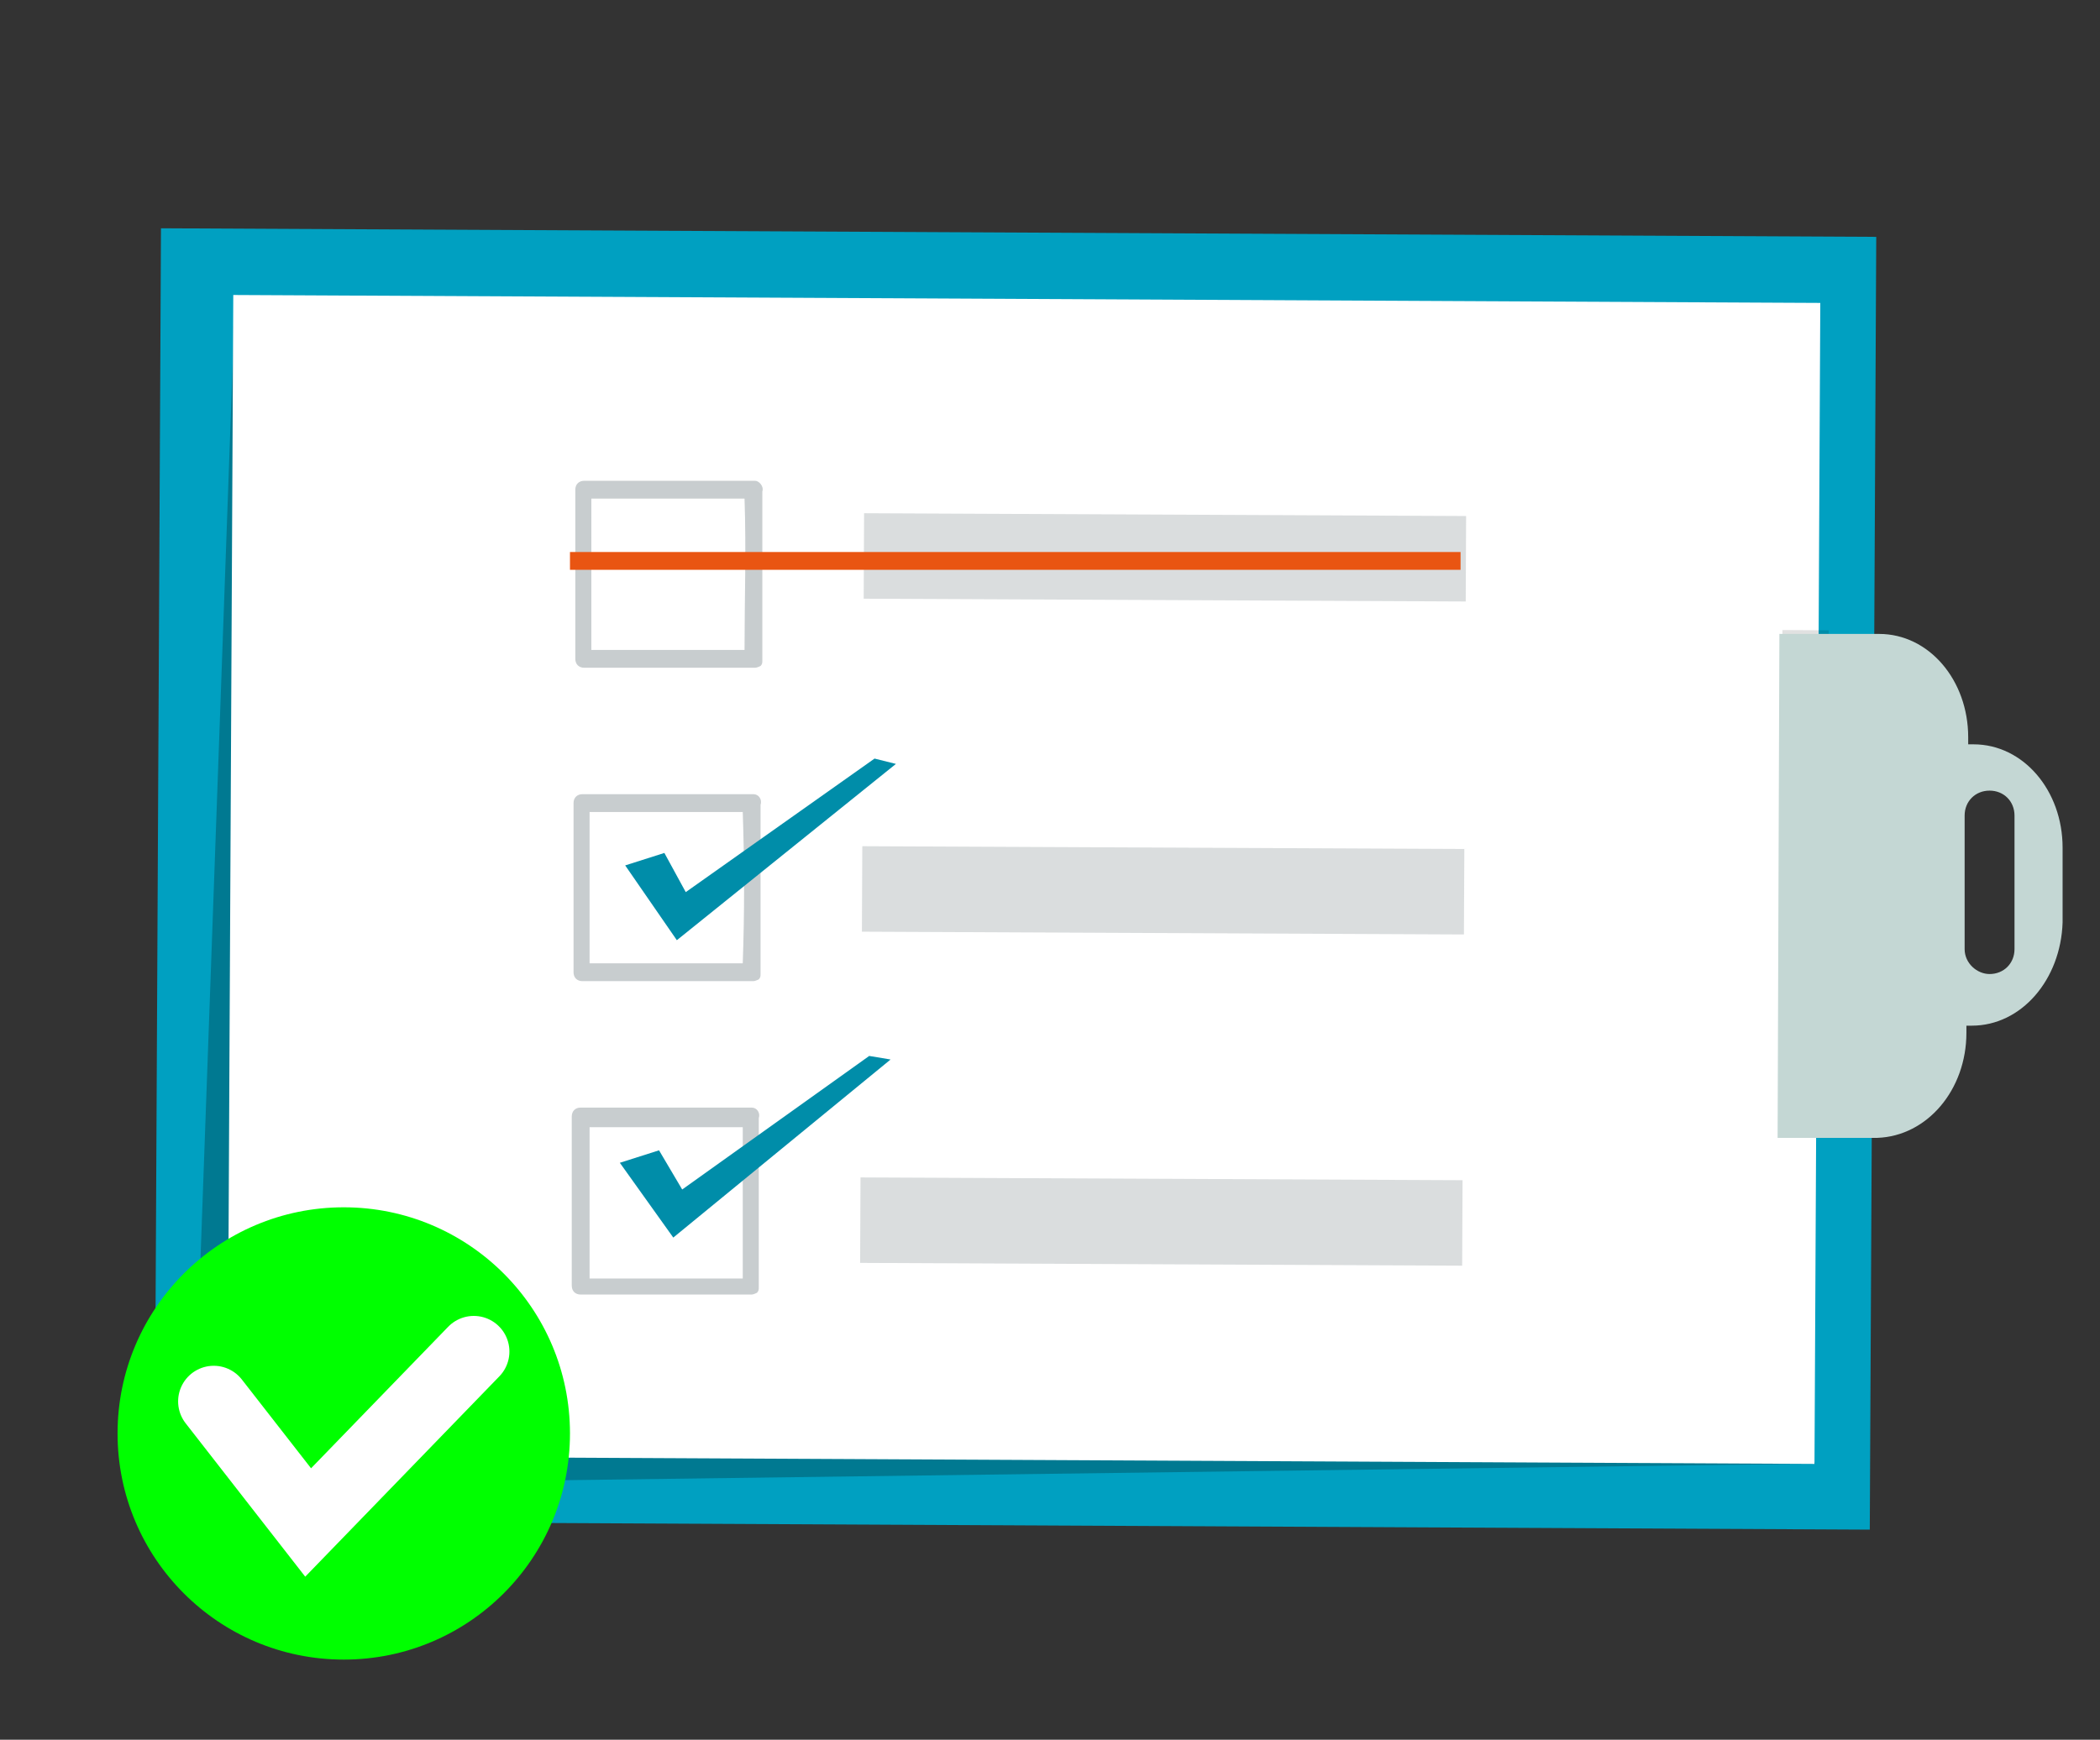
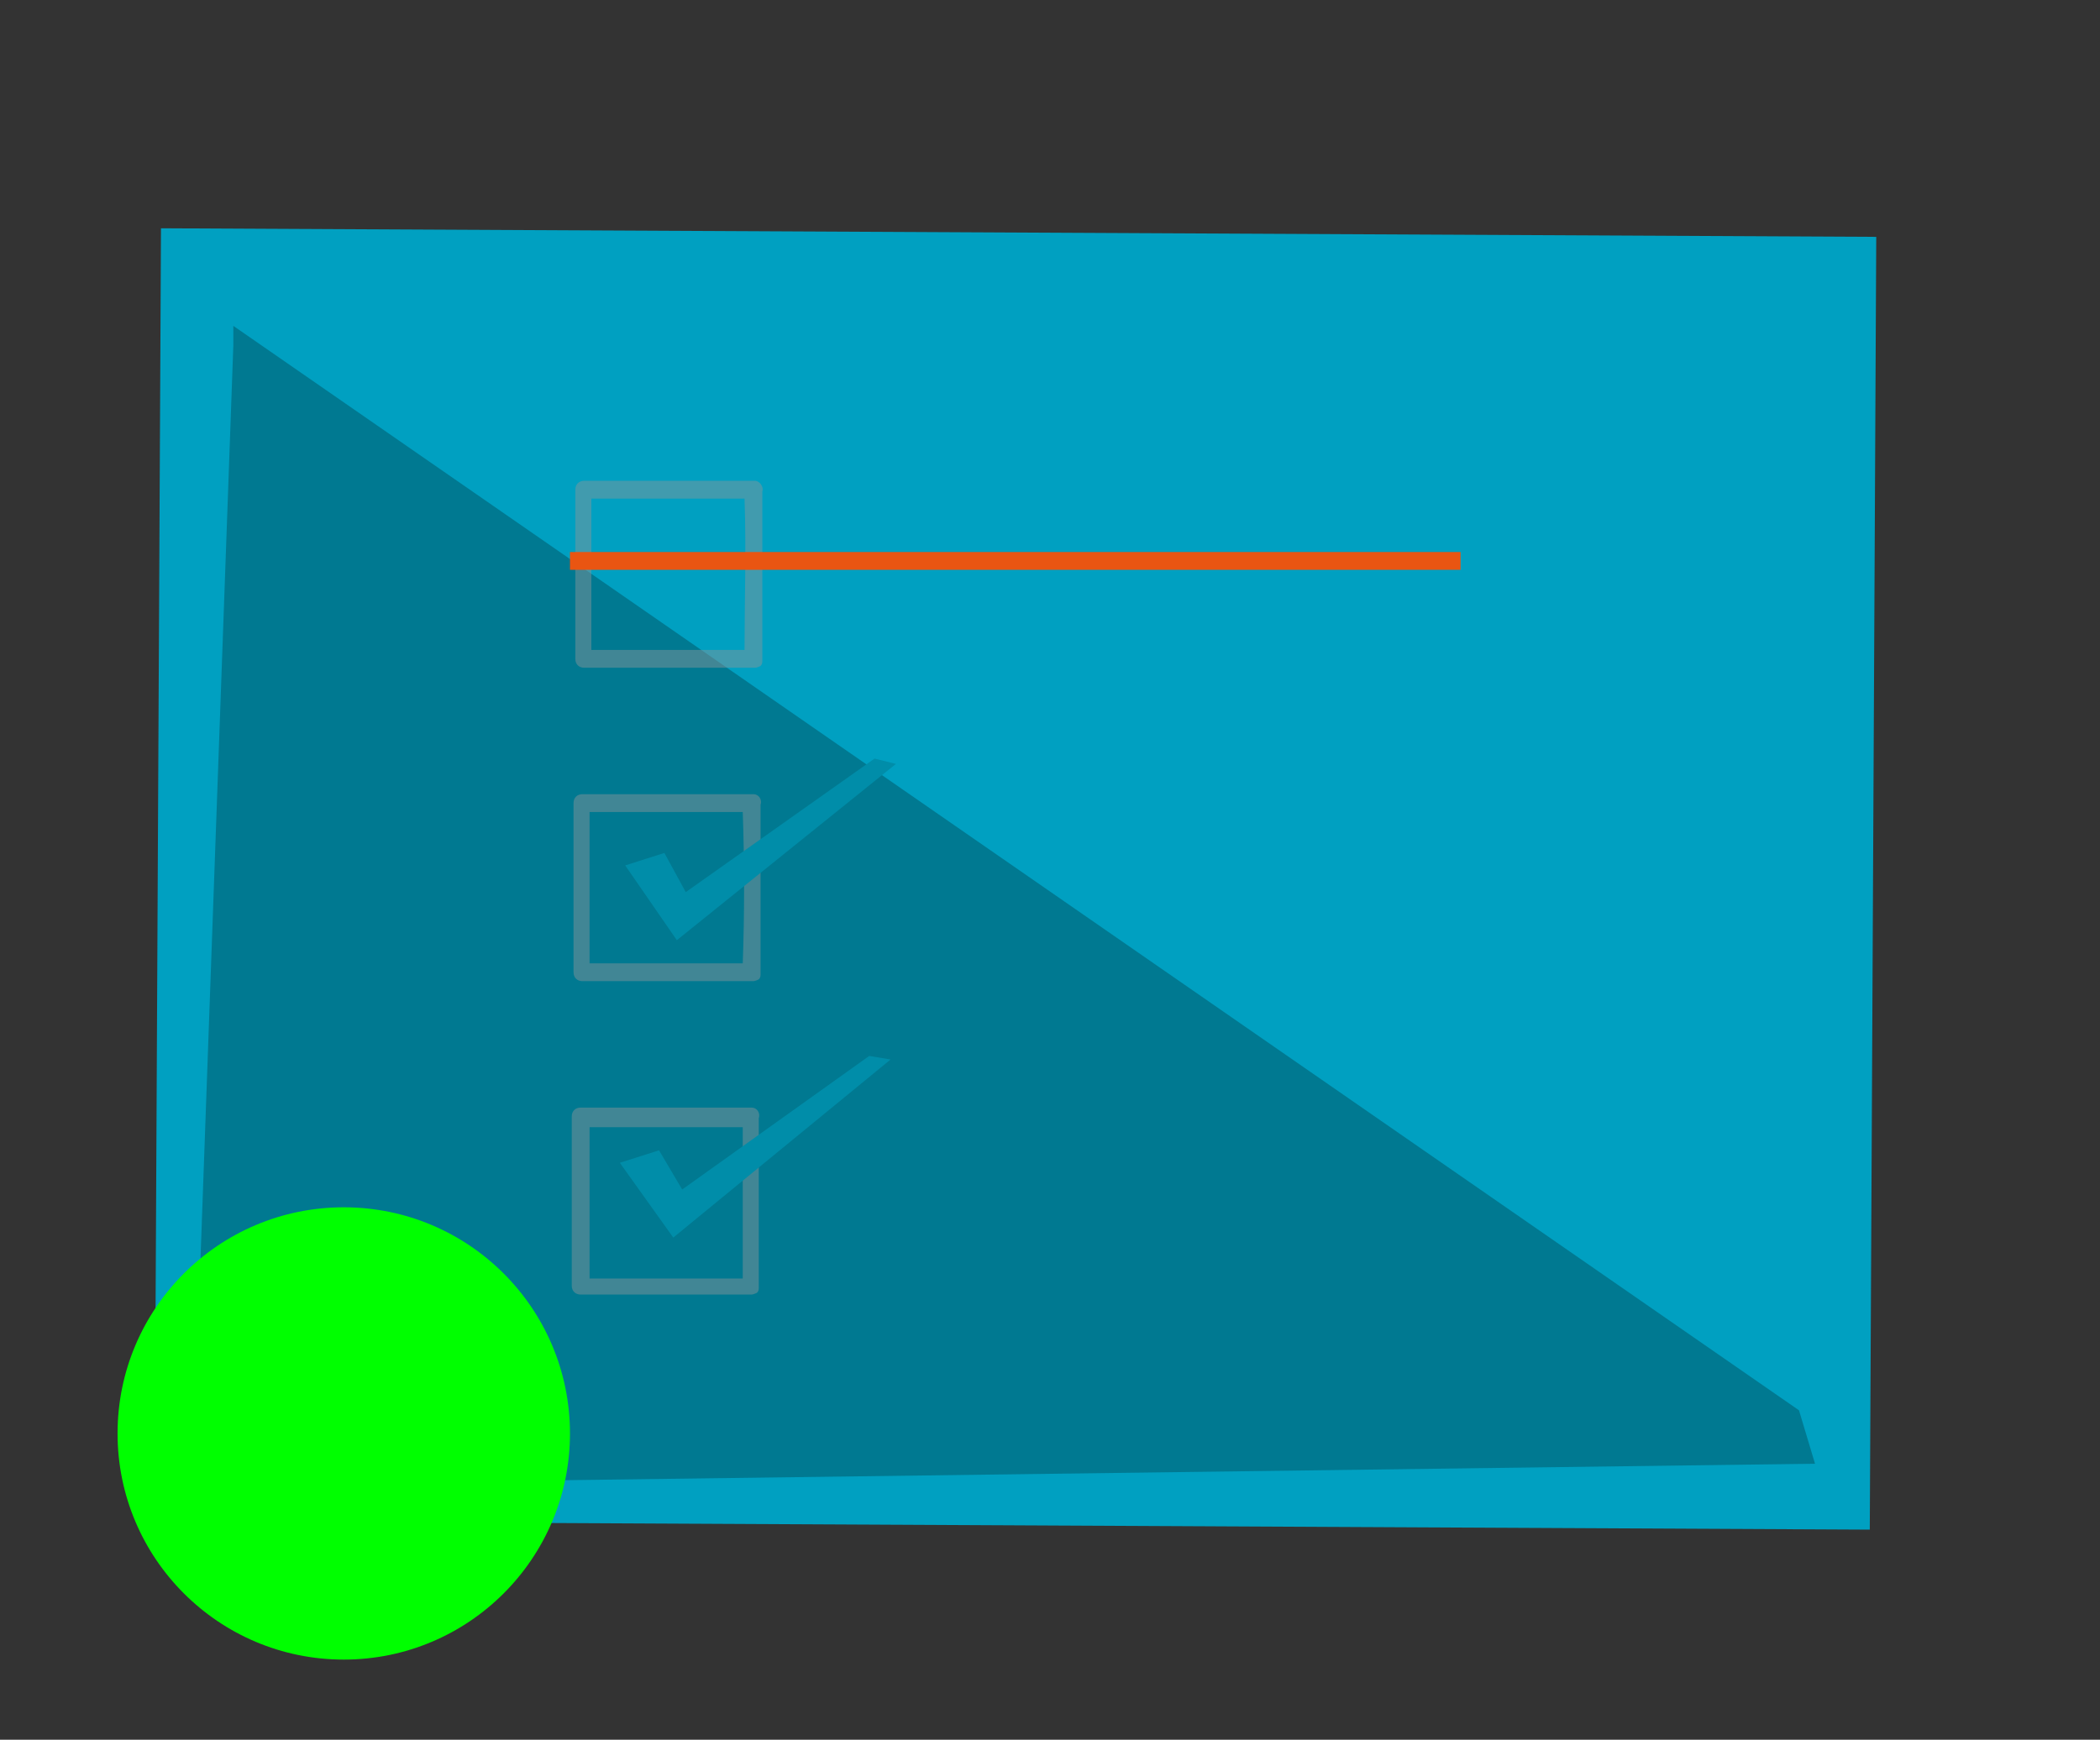
<svg xmlns="http://www.w3.org/2000/svg" xml:space="preserve" id="圖層_1" x="0" y="0" style="enable-background:new 0 0 117.9 97.7" version="1.1" viewBox="0 0 117.9 97.7">
  <rect x="0" y="0" width="117.9" height="97.7" fill="#333333" stroke="none" />
  <style>.st6{fill:#8b9498}.st7{fill:#008da9}.st8{opacity:.32;fill:#8b9498;enable-background:new}</style>
  <path d="M20.6 1.2h72.6v96.3H20.6z" style="fill:#00a0c1" transform="matrix(.005 -1 1 .005 7.372 106.014)" />
  <path d="M13.1 18.3v1.1l-2.3 64 91.1-1.2-.9-3z" style="opacity:.26;fill:#000909;enable-background:new" />
-   <path d="M24.9 4.8h65.2v89.1H24.9z" style="fill:#fff" transform="matrix(.005 -1 1 .005 7.846 106.642)" />
-   <path d="M87.1 48.3h28.3v2.6H87.1z" style="opacity:.12;fill:#000100;enable-background:new" transform="matrix(.005 -1 1 .005 51.194 150.54)" />
-   <path d="M110.4 58v-.4h.3c2.8 0 5-2.6 5.1-5.8v-4.2c0-3.2-2.2-5.8-5-5.8h-.3v-.4c0-3.2-2.2-5.8-5-5.8h-5.6l-.1 28.3h5.6c2.8-.1 5-2.7 5-5.9zm-.1-4.7v-7.5c0-.8.6-1.4 1.4-1.4s1.4.6 1.4 1.4v7.5c0 .8-.6 1.4-1.4 1.4-.7 0-1.4-.6-1.4-1.4z" style="fill:#c4d7d4" />
  <g style="opacity:.47">
    <path d="M42.4 27h-9.6c-.3 0-.5.2-.5.5V37c0 .3.2.5.5.5h9.6c.1 0 .3-.1.3-.1.1-.1.1-.2.1-.3v-9.5c.1-.3-.2-.6-.4-.6zm-.6 9.5h-8.6V28h8.6c.1 2.9 0 5.7 0 8.5zM42.3 44.6h-9.6c-.3 0-.5.2-.5.5v9.5c0 .3.2.5.5.5h9.6c.1 0 .3-.1.3-.1.1-.1.1-.2.1-.3v-9.5c.1-.3-.1-.6-.4-.6zm-.6 9.5h-8.6v-8.5h8.6c.1 2.9.1 5.7 0 8.5zM42.2 62.2h-9.6c-.3 0-.5.2-.5.5v9.5c0 .3.2.5.5.5h9.6c.1 0 .3-.1.3-.1.1-.1.1-.2.1-.3v-9.5c.1-.3-.1-.6-.4-.6zm-.5 9.6h-8.6v-8.5h8.6v8.5z" class="st6" />
  </g>
  <path d="m35.1 48.6 2.2-.7 1.2 2.2 10.6-7.5 1.2.3L38 52.8zM34.8 65.3l2.2-.7 1.3 2.2 10.5-7.5 1.2.2-12.2 10z" class="st7" />
-   <path d="m48.29 70.922.022-4.8 33.8.157-.022 4.8zM48.39 52.322l.022-4.8 33.8.156-.023 4.8zM48.49 33.622l.022-4.8 33.8.157-.022 4.8z" class="st8" />
  <circle cx="19.3" cy="80.5" r="12.7" style="fill:#0f0" />
-   <path d="m12 78.7 5.3 6.8 9.3-9.6" style="fill:none;stroke:#fff;stroke-width:4;stroke-linecap:round;stroke-miterlimit:10" />
  <path d="M32 31.5h50" style="fill:none;stroke:#e95512;stroke-miterlimit:10" />
</svg>